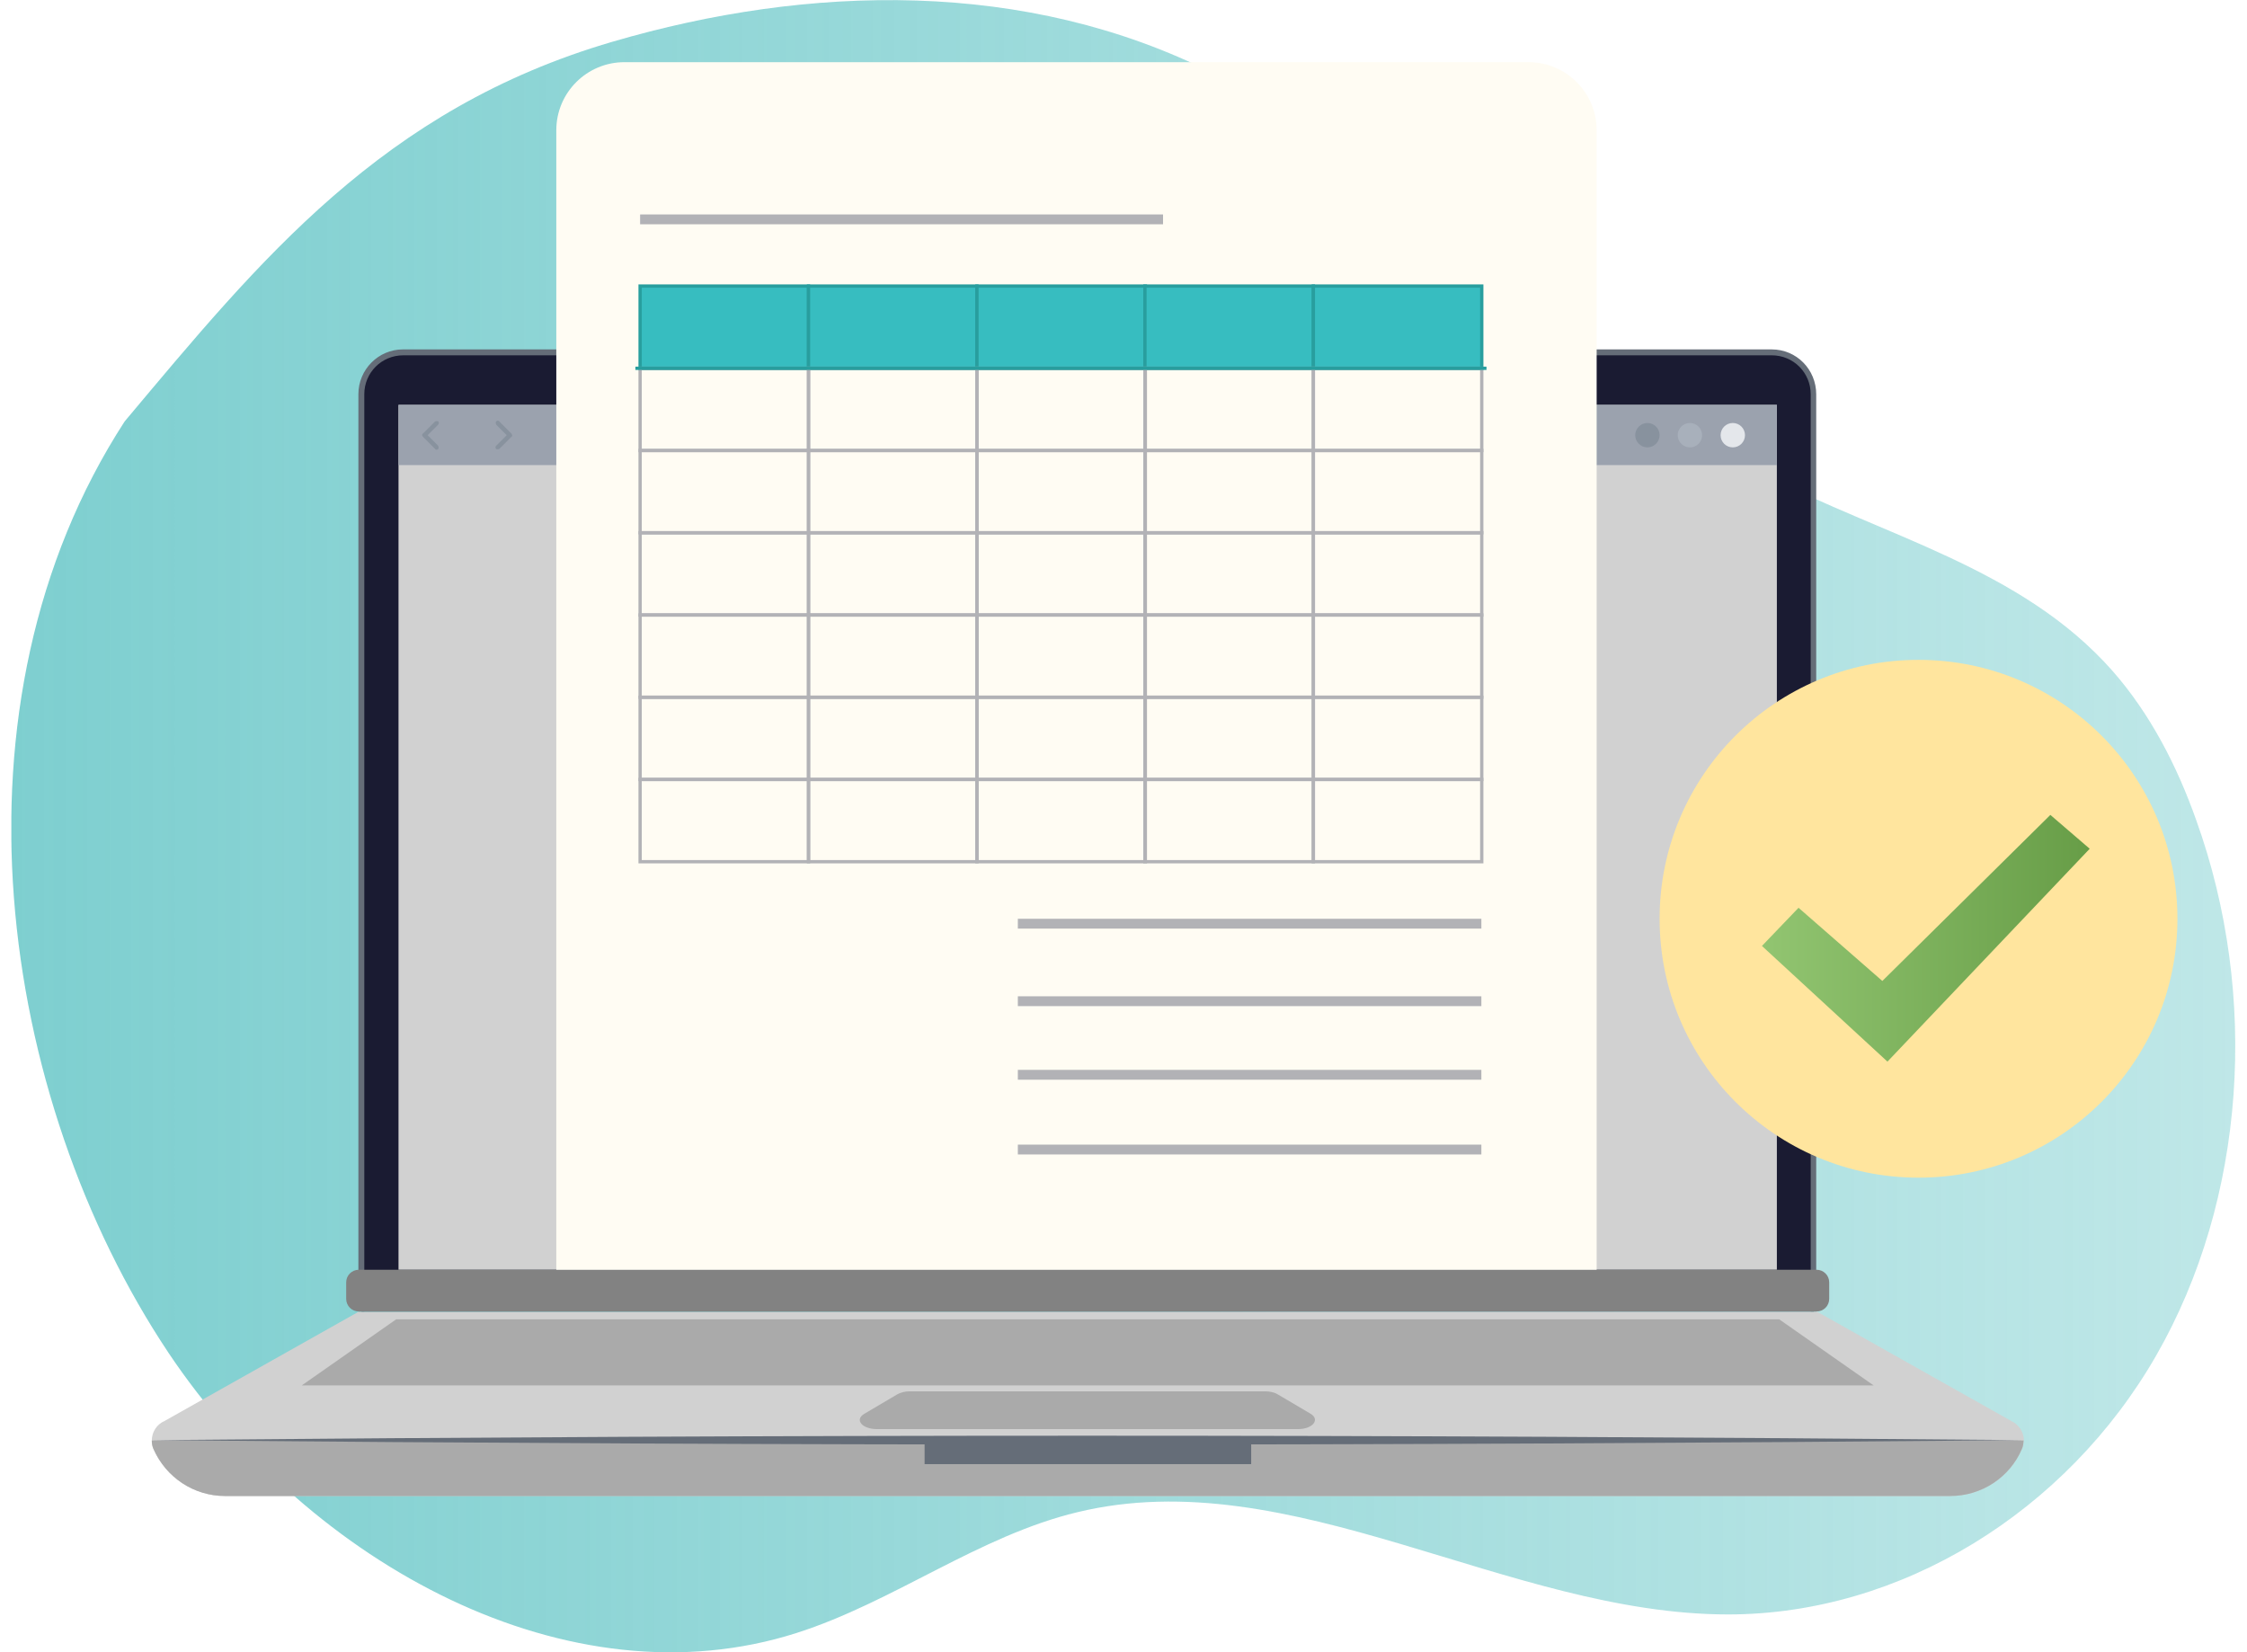
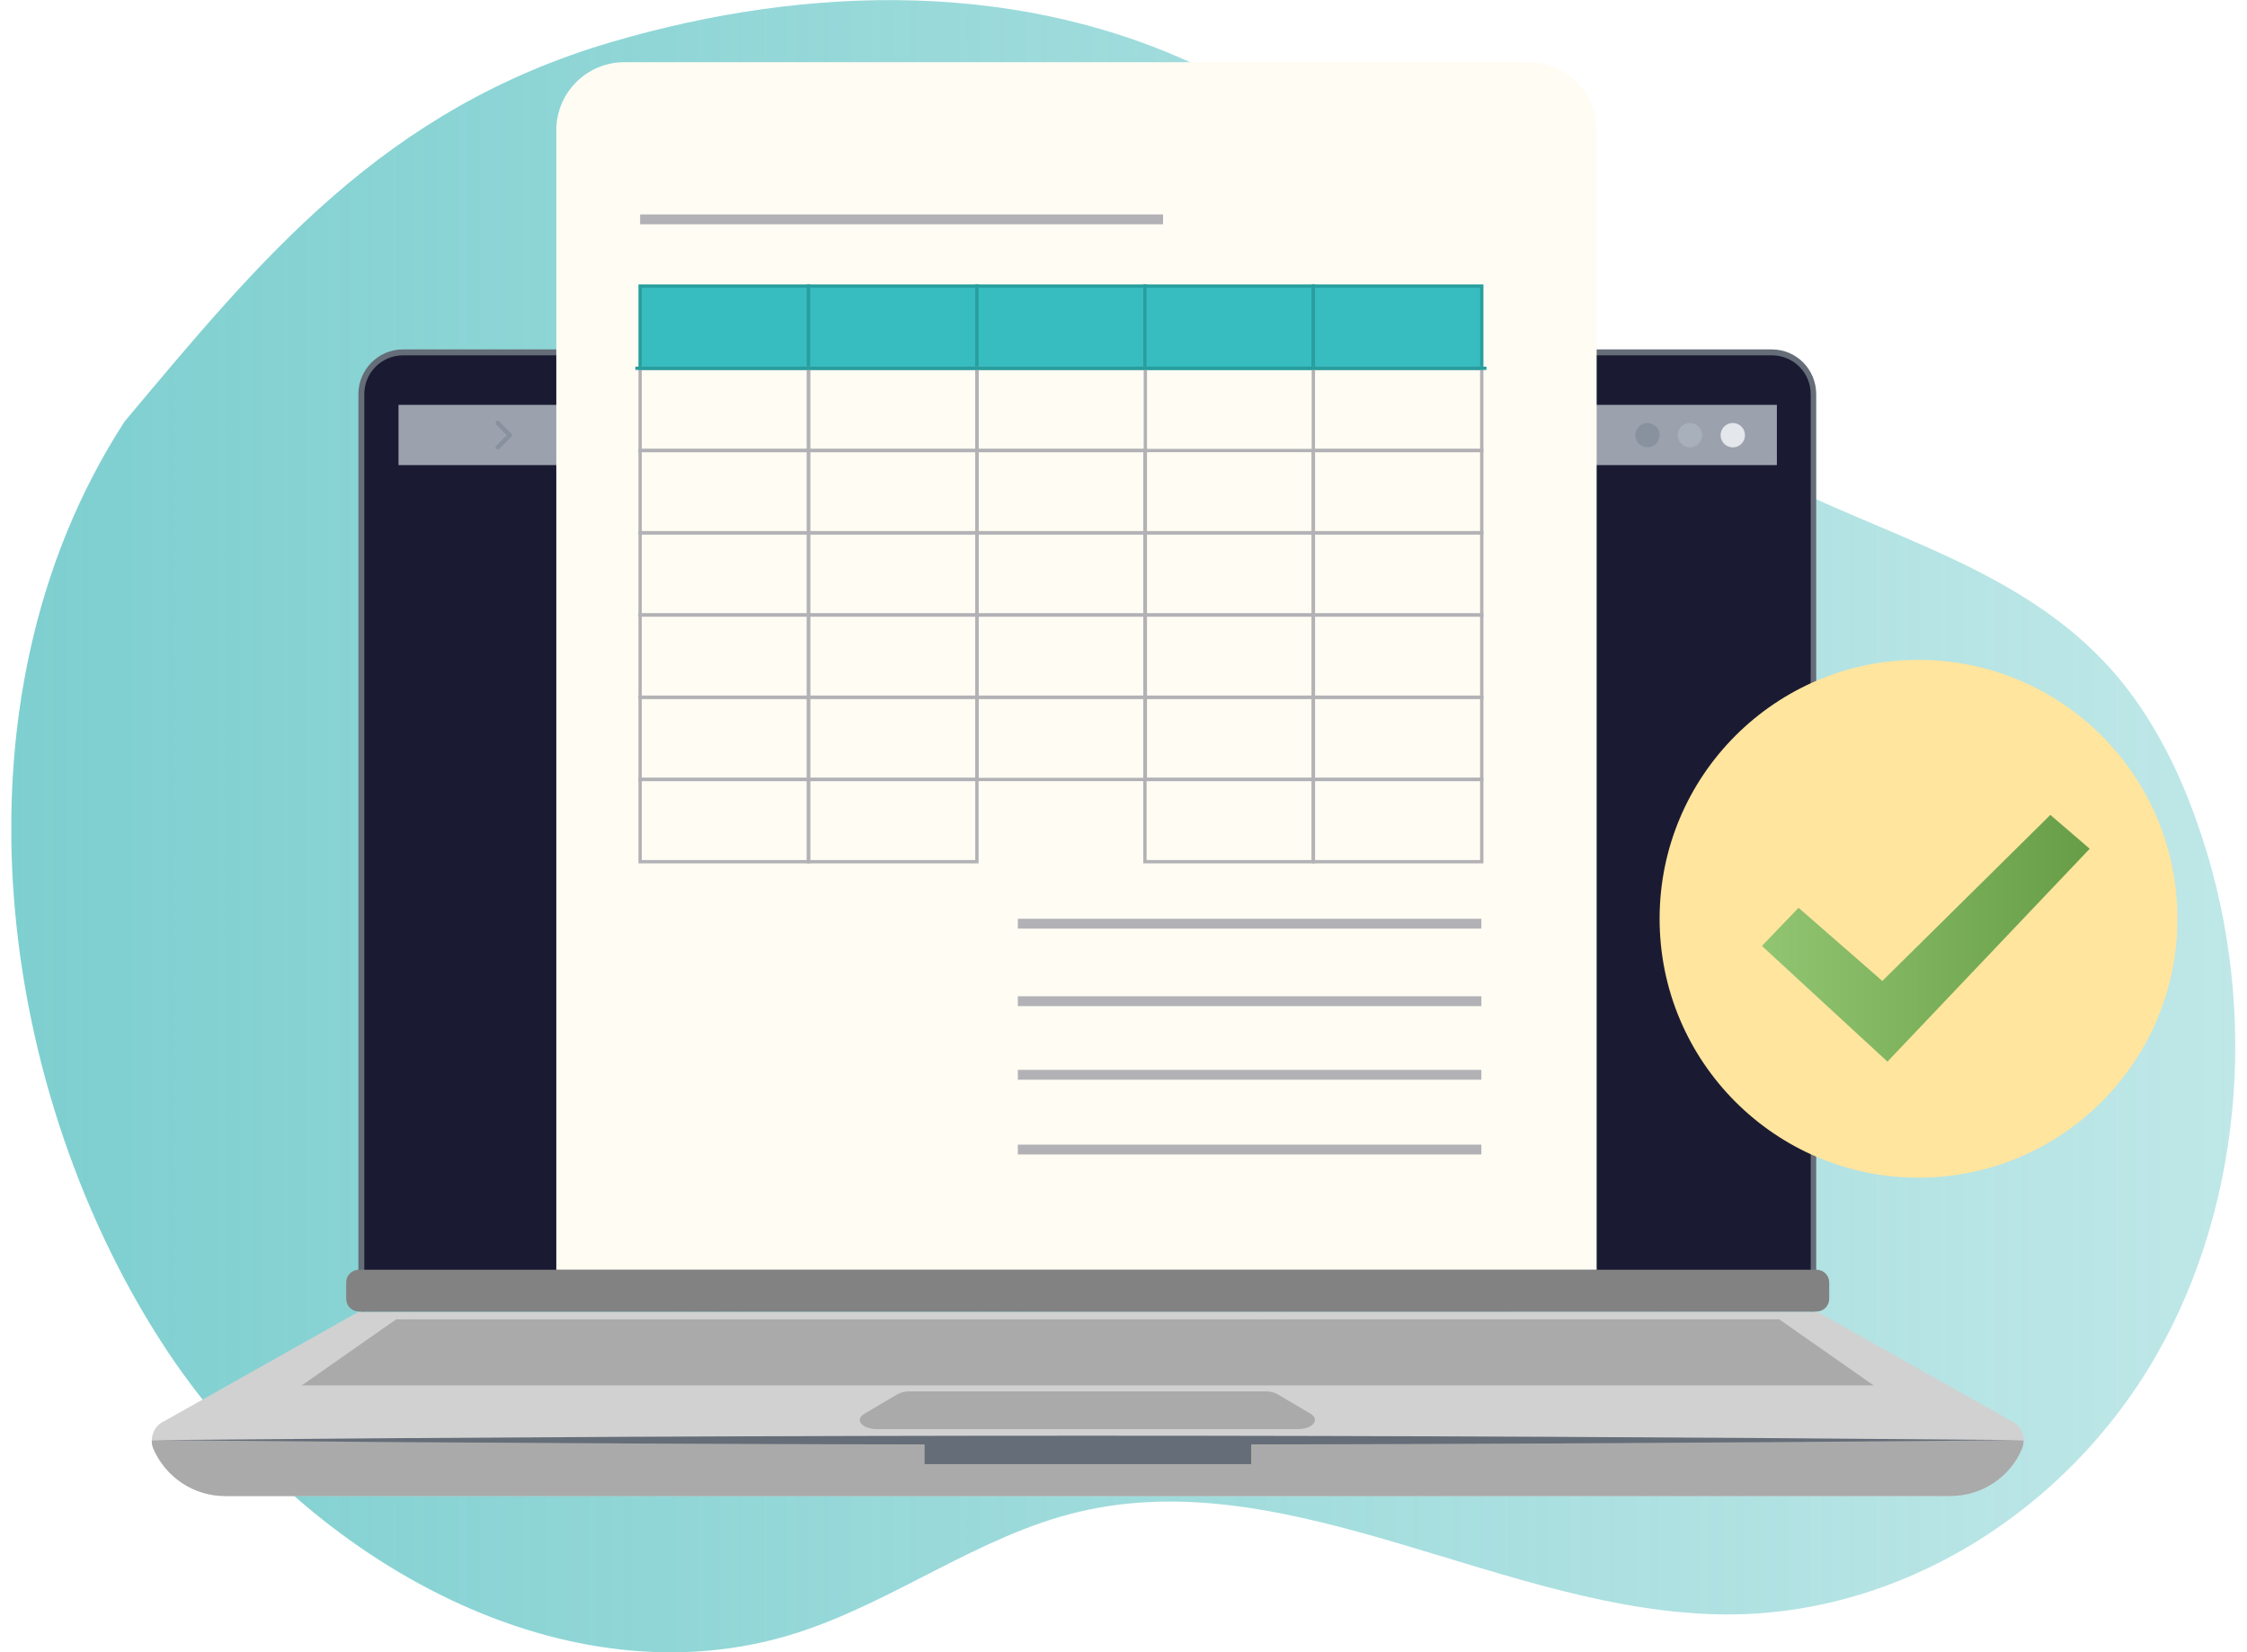
<svg xmlns="http://www.w3.org/2000/svg" width="170" height="125" viewBox="0 0 170 125" fill="none">
  <g clip-path="url(#clip0_6743_7925)">
    <path d="M9.431 31.883C19.702 19.648 28.93 8.246 46.345 3.156C61.2 -1.191 77.632 -1.607 91.832 5.567C106.984 13.247 118.386 28.013 133.449 35.872C142.469 40.575 152.918 42.927 159.824 50.756C162.652 53.971 164.707 57.931 166.165 62.068C170.928 75.316 169.916 90.736 163.129 102.554C156.341 114.373 143.809 122.142 130.74 122.142C114.099 122.142 97.697 110.503 81.532 114.402C74.06 116.188 67.63 121.19 60.277 123.541C43.041 129.049 23.512 118.391 12.766 102.376C-0.154 83.026 -4.441 53.257 9.431 31.883Z" fill="url(#paint0_linear_6743_7925)" />
    <path d="M153.096 108.955C153.096 109.163 153.067 109.401 152.977 109.61C152.055 111.783 149.911 113.182 147.559 113.182H17.022C14.671 113.182 12.557 111.783 11.604 109.61C11.515 109.401 11.485 109.193 11.485 108.984C11.485 108.359 11.843 107.764 12.468 107.496L27.114 99.25H137.497L152.144 107.496C152.739 107.764 153.096 108.33 153.126 108.955H153.096Z" fill="#D1D1D1" />
    <path d="M137.229 29.829V99.22H27.352V29.829C27.352 28.073 28.781 26.673 30.508 26.673H134.074C135.83 26.673 137.229 28.102 137.229 29.829Z" fill="#1A1B32" />
-     <path d="M134.431 30.632H30.15V96.065H134.431V30.632Z" fill="#D1D1D1" />
    <path d="M137.438 99.22H136.992V29.829C136.992 28.191 135.682 26.882 134.044 26.882H30.508C28.871 26.882 27.561 28.191 27.561 29.829V99.22H27.114V29.829C27.114 27.953 28.633 26.435 30.478 26.435H134.044C135.92 26.435 137.408 27.953 137.408 29.829V99.22H137.438Z" fill="#656D78" />
    <path d="M91.683 109.193H72.899V109.639H91.683V109.193Z" fill="#1A1B32" />
    <path d="M137.438 96.065H27.144C26.618 96.065 26.191 96.491 26.191 97.017V98.268C26.191 98.794 26.618 99.221 27.144 99.221H137.438C137.964 99.221 138.391 98.794 138.391 98.268V97.017C138.391 96.491 137.964 96.065 137.438 96.065Z" fill="#828282" />
    <path d="M141.754 104.817H22.827L29.972 99.815H134.61L141.754 104.817Z" fill="#AAAAAA" />
    <path d="M98.203 108.121H66.35C65.219 108.121 64.623 107.407 65.397 106.96L67.868 105.501C68.106 105.352 68.463 105.263 68.821 105.263H95.732C96.089 105.263 96.446 105.352 96.684 105.501L99.155 106.96C99.9 107.407 99.304 108.121 98.203 108.121Z" fill="#AAAAAA" />
    <path d="M153.096 108.955C153.096 109.163 153.067 109.401 152.977 109.61C152.055 111.783 149.911 113.182 147.559 113.182H17.022C14.671 113.182 12.557 111.783 11.604 109.61C11.515 109.401 11.485 109.193 11.485 108.984H152.948C152.948 108.984 153.037 108.984 153.067 108.984L153.096 108.955Z" fill="#AAAAAA" />
    <path d="M11.485 108.955C60.455 108.508 104.067 108.508 153.067 108.955C104.037 109.401 60.455 109.401 11.485 108.955Z" fill="#656D78" />
    <path d="M94.66 109.193H69.952V110.771H94.66V109.193Z" fill="#656D78" />
    <path d="M73.137 28.608C73.137 29.114 72.72 29.502 72.244 29.502C71.767 29.502 71.351 29.085 71.351 28.608C71.351 28.132 71.767 27.715 72.244 27.715C72.72 27.715 73.137 28.132 73.137 28.608Z" fill="#50BFE7" />
    <path d="M134.431 30.632H30.15V35.187H134.431V30.632Z" fill="#9BA2AE" />
    <path d="M127.852 33.847C128.362 33.847 128.775 33.434 128.775 32.924C128.775 32.415 128.362 32.002 127.852 32.002C127.342 32.002 126.929 32.415 126.929 32.924C126.929 33.434 127.342 33.847 127.852 33.847Z" fill="#A8B0BB" />
    <path d="M125.56 32.924C125.56 33.43 125.143 33.847 124.637 33.847C124.131 33.847 123.714 33.43 123.714 32.924C123.714 32.418 124.131 32.002 124.637 32.002C125.143 32.002 125.56 32.418 125.56 32.924Z" fill="#88929E" />
    <path d="M131.097 33.847C131.607 33.847 132.02 33.434 132.02 32.924C132.02 32.415 131.607 32.002 131.097 32.002C130.587 32.002 130.174 32.415 130.174 32.924C130.174 33.434 130.587 33.847 131.097 33.847Z" fill="#E4E7EB" />
    <path d="M116.689 32.925C116.689 33.252 116.54 33.58 116.332 33.788C116.093 34.026 115.796 34.145 115.468 34.145H54.561C53.876 34.145 53.31 33.58 53.31 32.895C53.31 32.567 53.459 32.24 53.668 32.032C53.906 31.793 54.204 31.674 54.531 31.674H115.438C116.123 31.674 116.689 32.24 116.689 32.925Z" fill="#E4E7EB" />
    <path d="M52.358 32.925C52.358 33.252 52.209 33.58 52.001 33.788C51.763 34.026 51.465 34.145 51.138 34.145H47.863C47.178 34.145 46.613 33.58 46.613 32.895C46.613 32.567 46.762 32.24 46.97 32.032C47.208 31.793 47.506 31.674 47.833 31.674H51.108C51.793 31.674 52.358 32.24 52.358 32.925Z" fill="#A8B0BB" />
-     <path d="M33.038 34.026C33.038 34.026 32.949 34.026 32.919 33.966L31.996 33.043C31.996 33.043 31.936 32.954 31.936 32.924C31.936 32.895 31.936 32.835 31.996 32.805L32.919 31.882C32.919 31.882 33.097 31.823 33.157 31.882C33.217 31.942 33.217 32.061 33.157 32.121L32.353 32.924L33.157 33.728C33.157 33.728 33.217 33.907 33.157 33.966C33.127 33.996 33.068 34.026 33.038 34.026Z" fill="#88929E" />
    <path d="M37.652 31.823C37.652 31.823 37.741 31.823 37.771 31.883L38.694 32.806C38.694 32.806 38.754 32.895 38.754 32.925C38.754 32.955 38.754 33.014 38.694 33.044L37.771 33.967C37.771 33.967 37.593 34.026 37.533 33.967C37.473 33.907 37.473 33.788 37.533 33.728L38.337 32.925L37.533 32.121C37.533 32.121 37.473 31.942 37.533 31.883C37.563 31.853 37.622 31.823 37.652 31.823Z" fill="#88929E" />
    <path d="M47.238 4.704H115.647C118.505 4.704 120.797 7.026 120.797 9.854V96.065H42.088V9.854C42.088 6.996 44.41 4.704 47.238 4.704Z" fill="#FFFCF3" />
    <path d="M87.992 16.224H48.429V16.968H87.992V16.224Z" fill="#B2B2B6" />
    <path d="M112.075 69.511H77.007V70.255H112.075V69.511Z" fill="#B2B2B6" />
    <path d="M112.075 75.375H77.007V76.119H112.075V75.375Z" fill="#B2B2B6" />
    <path d="M112.075 80.942H77.007V81.686H112.075V80.942Z" fill="#B2B2B6" />
    <path d="M112.075 86.598H77.007V87.342H112.075V86.598Z" fill="#B2B2B6" />
    <path d="M61.17 21.642H48.429V27.864H61.17V21.642Z" fill="#37BDC0" stroke="#289E9E" stroke-width="0.25" stroke-miterlimit="10" />
    <path d="M73.911 21.642H61.169V27.864H73.911V21.642Z" fill="#37BDC0" stroke="#289E9E" stroke-width="0.25" stroke-miterlimit="10" />
    <path d="M86.652 21.642H73.911V27.864H86.652V21.642Z" fill="#37BDC0" stroke="#289E9E" stroke-width="0.25" stroke-miterlimit="10" />
    <path d="M99.363 21.642H86.622V27.864H99.363V21.642Z" fill="#37BDC0" stroke="#289E9E" stroke-width="0.25" stroke-miterlimit="10" />
    <path d="M112.104 21.642H99.363V27.864H112.104V21.642Z" fill="#37BDC0" stroke="#289E9E" stroke-width="0.25" stroke-miterlimit="10" />
    <path d="M61.17 27.864H48.429V34.086H61.17V27.864Z" stroke="#B2B2B6" stroke-width="0.25" stroke-miterlimit="10" />
    <path d="M73.911 27.864H61.169V34.086H73.911V27.864Z" stroke="#B2B2B6" stroke-width="0.25" stroke-miterlimit="10" />
    <path d="M86.652 27.864H73.911V34.086H86.652V27.864Z" stroke="#B2B2B6" stroke-width="0.25" stroke-miterlimit="10" />
-     <path d="M99.363 27.864H86.622V34.086H99.363V27.864Z" stroke="#B2B2B6" stroke-width="0.25" stroke-miterlimit="10" />
    <path d="M112.104 27.864H99.363V34.086H112.104V27.864Z" stroke="#B2B2B6" stroke-width="0.25" stroke-miterlimit="10" />
    <path d="M61.17 34.085H48.429V40.307H61.17V34.085Z" stroke="#B2B2B6" stroke-width="0.25" stroke-miterlimit="10" />
    <path d="M73.911 34.085H61.169V40.307H73.911V34.085Z" stroke="#B2B2B6" stroke-width="0.25" stroke-miterlimit="10" />
    <path d="M86.652 34.085H73.911V40.307H86.652V34.085Z" stroke="#B2B2B6" stroke-width="0.25" stroke-miterlimit="10" />
    <path d="M99.363 34.085H86.622V40.307H99.363V34.085Z" stroke="#B2B2B6" stroke-width="0.25" stroke-miterlimit="10" />
    <path d="M112.104 34.085H99.363V40.307H112.104V34.085Z" stroke="#B2B2B6" stroke-width="0.25" stroke-miterlimit="10" />
    <path d="M61.17 40.307H48.429V46.529H61.17V40.307Z" stroke="#B2B2B6" stroke-width="0.25" stroke-miterlimit="10" />
    <path d="M73.911 40.307H61.169V46.529H73.911V40.307Z" stroke="#B2B2B6" stroke-width="0.25" stroke-miterlimit="10" />
    <path d="M86.652 40.307H73.911V46.529H86.652V40.307Z" stroke="#B2B2B6" stroke-width="0.25" stroke-miterlimit="10" />
-     <path d="M99.363 40.307H86.622V46.529H99.363V40.307Z" stroke="#B2B2B6" stroke-width="0.25" stroke-miterlimit="10" />
+     <path d="M99.363 40.307H86.622V46.529H99.363V40.307" stroke="#B2B2B6" stroke-width="0.25" stroke-miterlimit="10" />
    <path d="M112.104 40.307H99.363V46.529H112.104V40.307Z" stroke="#B2B2B6" stroke-width="0.25" stroke-miterlimit="10" />
    <path d="M61.17 46.529H48.429V52.751H61.17V46.529Z" stroke="#B2B2B6" stroke-width="0.25" stroke-miterlimit="10" />
    <path d="M73.911 46.529H61.169V52.751H73.911V46.529Z" stroke="#B2B2B6" stroke-width="0.25" stroke-miterlimit="10" />
    <path d="M86.652 46.529H73.911V52.751H86.652V46.529Z" stroke="#B2B2B6" stroke-width="0.25" stroke-miterlimit="10" />
    <path d="M99.363 46.529H86.622V52.751H99.363V46.529Z" stroke="#B2B2B6" stroke-width="0.25" stroke-miterlimit="10" />
    <path d="M112.104 46.529H99.363V52.751H112.104V46.529Z" stroke="#B2B2B6" stroke-width="0.25" stroke-miterlimit="10" />
    <path d="M61.17 52.751H48.429V58.972H61.17V52.751Z" stroke="#B2B2B6" stroke-width="0.25" stroke-miterlimit="10" />
    <path d="M73.911 52.751H61.169V58.972H73.911V52.751Z" stroke="#B2B2B6" stroke-width="0.25" stroke-miterlimit="10" />
    <path d="M86.652 52.751H73.911V58.972H86.652V52.751Z" stroke="#B2B2B6" stroke-width="0.25" stroke-miterlimit="10" />
    <path d="M99.363 52.751H86.622V58.972H99.363V52.751Z" stroke="#B2B2B6" stroke-width="0.25" stroke-miterlimit="10" />
    <path d="M112.104 52.751H99.363V58.972H112.104V52.751Z" stroke="#B2B2B6" stroke-width="0.25" stroke-miterlimit="10" />
    <path d="M61.17 58.972H48.429V65.194H61.17V58.972Z" stroke="#B2B2B6" stroke-width="0.25" stroke-miterlimit="10" />
    <path d="M73.911 58.972H61.169V65.194H73.911V58.972Z" stroke="#B2B2B6" stroke-width="0.25" stroke-miterlimit="10" />
-     <path d="M86.652 58.972H73.911V65.194H86.652V58.972Z" stroke="#B2B2B6" stroke-width="0.25" stroke-miterlimit="10" />
    <path d="M99.363 58.972H86.622V65.194H99.363V58.972Z" stroke="#B2B2B6" stroke-width="0.25" stroke-miterlimit="10" />
    <path d="M112.104 58.972H99.363V65.194H112.104V58.972Z" stroke="#B2B2B6" stroke-width="0.25" stroke-miterlimit="10" />
    <path d="M48.071 27.864H112.462" stroke="#289E9E" stroke-width="0.25" stroke-miterlimit="10" />
    <path d="M145.148 89.098C155.966 89.098 164.736 80.329 164.736 69.51C164.736 58.692 155.966 49.922 145.148 49.922C134.33 49.922 125.56 58.692 125.56 69.51C125.56 80.329 134.33 89.098 145.148 89.098Z" fill="#FFE59E" />
    <g filter="url(#filter0_d_6743_7925)">
      <path d="M157.86 63.973L142.558 80.078L133.062 71.326L135.831 68.439L142.171 73.976L154.883 61.413L157.86 63.973Z" fill="url(#paint1_linear_6743_7925)" />
    </g>
  </g>
  <defs>
    <filter id="filter0_d_6743_7925" x="132.102" y="60.453" width="27.197" height="21.065" filterUnits="userSpaceOnUse" color-interpolation-filters="sRGB">
      <feFlood flood-opacity="0" result="BackgroundImageFix" />
      <feColorMatrix in="SourceAlpha" type="matrix" values="0 0 0 0 0 0 0 0 0 0 0 0 0 0 0 0 0 0 127 0" result="hardAlpha" />
      <feOffset dx="0.24" dy="0.24" />
      <feGaussianBlur stdDeviation="0.6" />
      <feColorMatrix type="matrix" values="0 0 0 0 0 0 0 0 0 0 0 0 0 0 0 0 0 0 0.18 0" />
      <feBlend mode="normal" in2="BackgroundImageFix" result="effect1_dropShadow_6743_7925" />
      <feBlend mode="normal" in="SourceGraphic" in2="effect1_dropShadow_6743_7925" result="shape" />
    </filter>
    <linearGradient id="paint0_linear_6743_7925" x1="0.858" y1="62.515" x2="169.142" y2="62.515" gradientUnits="userSpaceOnUse">
      <stop stop-color="#5EC3C4" stop-opacity="0.8" />
      <stop offset="1" stop-color="#5EC3C4" stop-opacity="0.4" />
    </linearGradient>
    <linearGradient id="paint1_linear_6743_7925" x1="133.062" y1="70.731" x2="157.86" y2="70.731" gradientUnits="userSpaceOnUse">
      <stop stop-color="#92C571" />
      <stop offset="1" stop-color="#679D47" />
    </linearGradient>
    <clipPath id="clip0_6743_7925">
      <rect width="168.284" height="125" fill="white" transform="translate(0.858)" />
    </clipPath>
  </defs>
</svg>